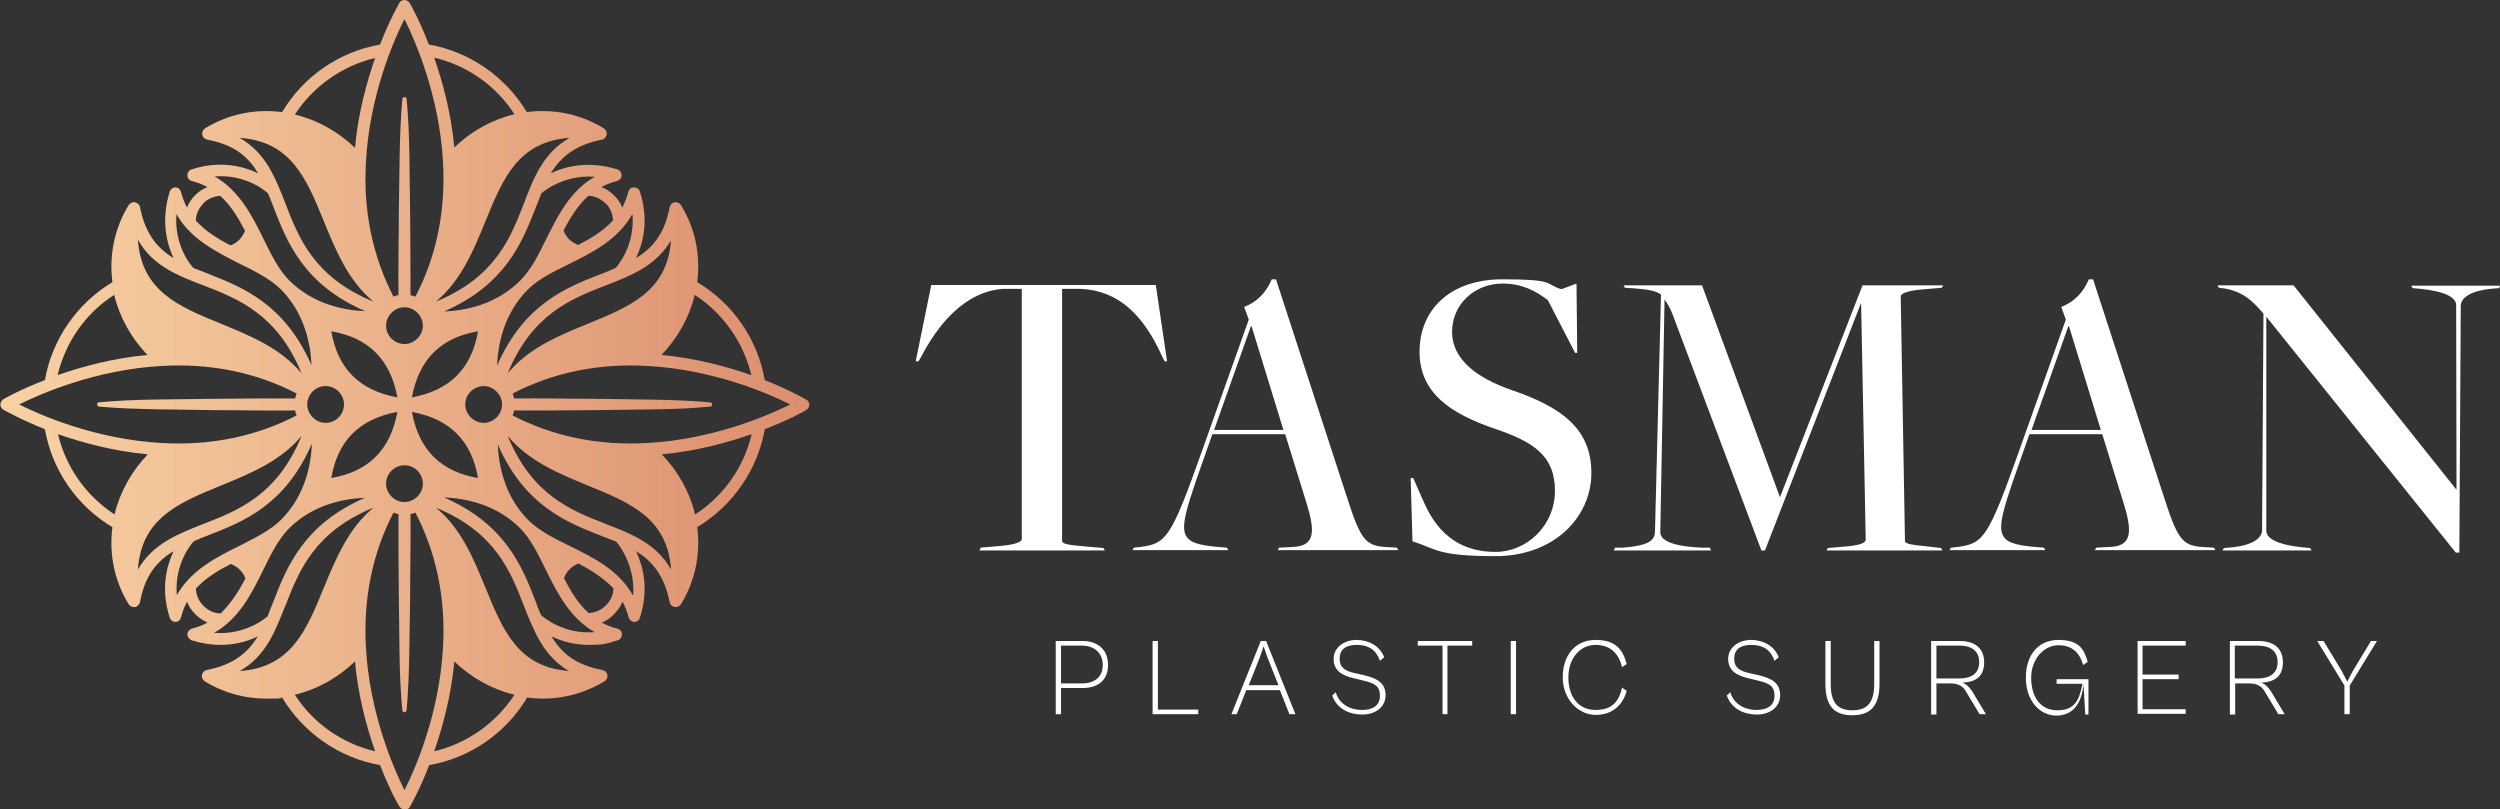
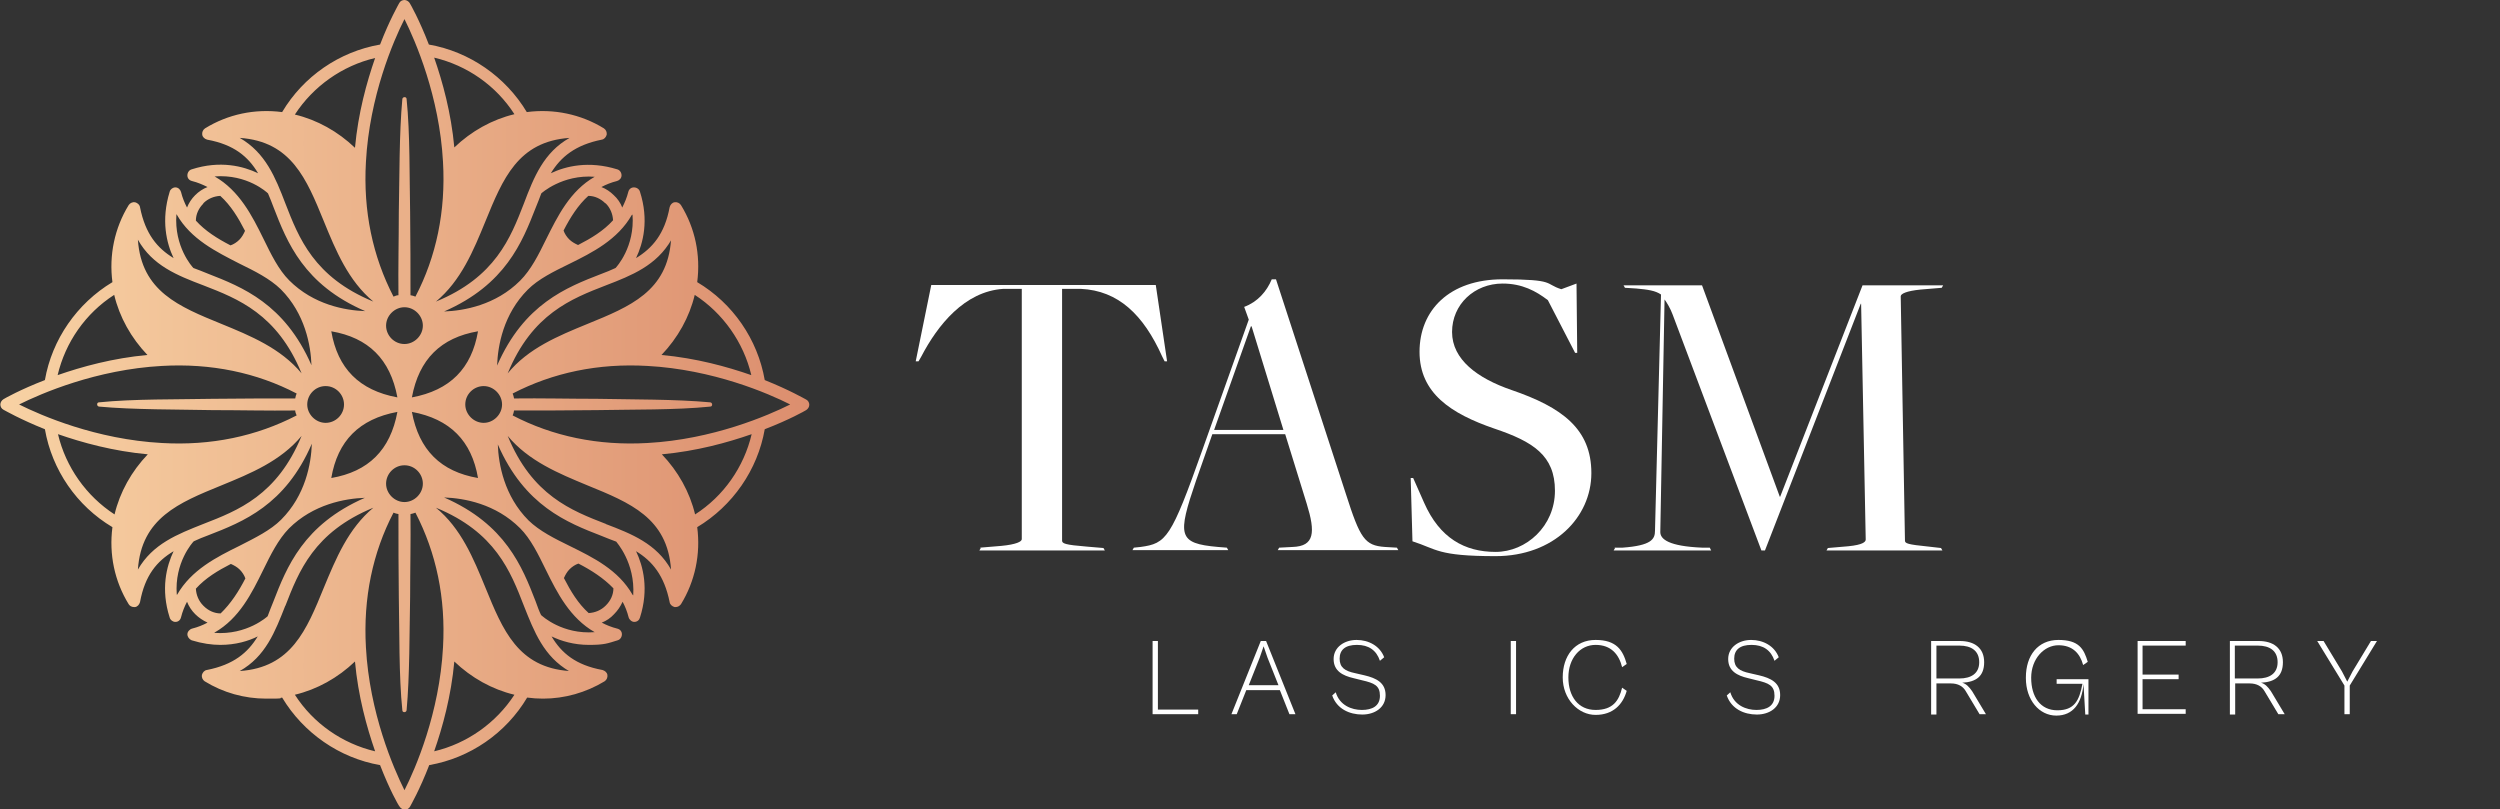
<svg xmlns="http://www.w3.org/2000/svg" version="1.1" viewBox="0 0 707.1 228.9">
  <rect x="0" y="0" width="707.1" height="228.9" fill="#333333" stroke="none" />
  <defs>
    <style>
      .st0 {
        fill: url(#linear-gradient);
      }

      .st1 {
        fill: #fff;
      }

      .st2 {
        display: none;
      }
    </style>
    <linearGradient id="linear-gradient" x1="0" y1="115.6" x2="228.9" y2="115.6" gradientTransform="translate(0 230) scale(1 -1)" gradientUnits="userSpaceOnUse">
      <stop offset="0" stop-color="#f8d2a4" />
      <stop offset="1" stop-color="#dc8e6e" />
    </linearGradient>
  </defs>
  <g id="Layer_3" class="st2">
    <rect x="-16" y="-17" width="776" height="267" />
  </g>
  <g id="Layer_2">
    <g id="Layer_1-2">
      <g>
-         <path class="st1" d="M298.6,202v-20.7h7.6c4,0,7.2,2.2,7.2,6.8s-3.2,6.5-7.2,6.5h-6.1v7.4h-1.5ZM300.1,182.6v10.7h5.9c3.2,0,5.9-1.5,5.9-5.2s-2.7-5.5-5.9-5.5h-5.9Z" />
        <path class="st1" d="M326,202v-20.7h1.5v19.4h11.4v1.3h-12.8Z" />
        <path class="st1" d="M348.3,202l8.3-20.7h1.5l8.3,20.7h-1.7l-2.7-6.8h-9.5l-2.7,6.8h-1.6,0ZM353.2,193.8h8.4l-3.1-7.8-1.1-3.2-1.1,3.2-3.1,7.8Z" />
        <path class="st1" d="M376.7,196.8l1.1-1c1.1,3.7,4.5,5,7.4,5s5.1-1.1,5.1-4-1.6-3.6-5.1-4.4l-2.4-.6c-3-.7-5.6-2-5.6-5.4s3.1-5.4,6.5-5.4,6.6,1.7,7.8,4.9l-1.2,1c-1-3-3.2-4.5-6.5-4.5s-4.9,1.4-4.9,3.9,1.5,3.5,4.4,4.1l2.6.6c3.4.8,6,2.1,6,5.6s-3,5.5-6.6,5.5-7.2-1.6-8.5-5.4h0Z" />
-         <path class="st1" d="M408,202v-19.4h-7v-1.3h15.4v1.3h-7v19.4h-1.5,0Z" />
        <path class="st1" d="M427.3,202v-20.7h1.5v20.7h-1.5Z" />
        <path class="st1" d="M442,191.6c0-6.1,3.4-10.6,9.3-10.6s7.7,2.9,8.8,6.8l-1.3.9c-.9-3.6-3.1-6.3-7.5-6.3s-7.7,3.8-7.7,9.2,2.8,9.2,7.7,9.2,6.6-2.6,7.5-6.3l1.3.9c-1.1,3.9-3.9,6.8-8.8,6.8s-9.3-4.5-9.3-10.6h0Z" />
        <path class="st1" d="M488.3,196.8l1.1-1c1.1,3.7,4.5,5,7.4,5s5.1-1.1,5.1-4-1.6-3.6-5.1-4.4l-2.4-.6c-3-.7-5.6-2-5.6-5.4s3.1-5.4,6.5-5.4,6.6,1.7,7.8,4.9l-1.2,1c-1-3-3.2-4.5-6.5-4.5s-4.9,1.4-4.9,3.9,1.5,3.5,4.4,4.1l2.6.6c3.4.8,6,2.1,6,5.6s-3,5.5-6.6,5.5-7.2-1.6-8.5-5.4h0Z" />
-         <path class="st1" d="M516.3,193.4v-12.1h1.5v12.1c0,5.2,1.8,7.5,6.1,7.5s6.2-2.2,6.2-7.5v-12.1h1.5v12.1c0,6.1-2.4,8.9-7.7,8.9s-7.6-2.8-7.6-8.9h0Z" />
        <path class="st1" d="M546.2,202v-20.7h8.1c4.2,0,6.9,2,6.9,6s-2.3,5.6-6.2,5.8c1.1.3,1.9,1.1,2.8,2.4l3.9,6.5h-1.8l-3.9-6.5c-.8-1.4-2.2-2.2-4.2-2.2h-4.1v8.8h-1.5ZM547.7,182.6v9.3h6.5c3.3,0,5.6-1.4,5.6-4.6s-2.2-4.7-5.6-4.7h-6.5,0Z" />
        <path class="st1" d="M573,191.6c0-6.2,3.4-10.6,9.2-10.6s7.2,2.5,8.3,6.2l-1.3.9c-.9-3.3-3-5.6-7-5.6s-7.7,3.8-7.7,9.2,2.6,9.2,7.4,9.2,6.2-2.7,7.1-7.5h-7.3v-1.3h9v10h-.9l-.5-8.6c-.5,5.4-2.9,8.9-7.7,8.9s-8.6-4.4-8.6-10.6h0Z" />
        <path class="st1" d="M604.6,202v-20.7h13.6v1.3h-12.2v8.2h10.2v1.3h-10.2v8.5h12.2v1.3h-13.6Z" />
        <path class="st1" d="M630.7,202v-20.7h8.1c4.2,0,6.9,2,6.9,6s-2.3,5.6-6.2,5.8c1.1.3,1.9,1.1,2.8,2.4l3.9,6.5h-1.8l-3.9-6.5c-.8-1.4-2.2-2.2-4.2-2.2h-4.1v8.8h-1.5ZM632.1,182.6v9.3h6.5c3.3,0,5.6-1.4,5.6-4.6s-2.2-4.7-5.6-4.7h-6.5,0Z" />
        <path class="st1" d="M663.1,202v-8.1l-7.7-12.6h1.8l5.2,8.6,1.5,2.9,1.5-2.9,5.2-8.6h1.7l-7.7,12.6v8.1h-1.5Z" />
      </g>
      <g>
        <path class="st1" d="M277.2,154.9l6-.5c4.2-.4,5.8-1.2,5.8-1.9v-70.8h-5.2c-11,.7-18.6,10.3-23.2,19.1l-.8,1.4h-.8l4.4-21.6h63.5l3.2,21.6h-.7l-.7-1.4c-5.3-11.8-12.4-18.6-23-19.1h-5.3v71.2c0,.8.7,1.2,7,1.7l4.7.4.4.7h-35.5l.4-.7h0Z" />
        <path class="st1" d="M342.9,122.8l-4.6,13.1c-5.3,15.6-5.2,17.8,6.2,18.8l2.5.2.4.7h-27.1l.4-.7,1.9-.2c7.3-1,8.6-2.4,17.5-27.5l13.1-36.8-1.3-3.6c3.8-1.4,6.4-4.4,7.8-7.8h1.2l19.8,60.8c4,12.5,5.3,14.5,11,14.9l3.4.2.4.7h-34.1l.4-.7,3.8-.2c6.2-.2,6.5-4.1,4-12.2l-6.1-19.7h-20.5,0ZM363,121.6l-9-29.3h-.2l-10.4,29.3h19.7Z" />
        <path class="st1" d="M399.5,153.1l-.5-17.9h.7l3.1,7c4.4,10,11.5,13.9,20.2,13.9s16.8-7.3,16.8-17.3-6.2-13.9-17.2-17.6c-12.2-4.2-21.1-10-21.1-21.7s8.4-20.5,23.5-20.5,11.8,1.3,16.6,2.8l4.3-1.6.2,19.6h-.6l-7.7-14.9c-3.4-2.6-7.3-4.7-12.8-4.7-8,0-14.3,5.9-14.3,13.7s7.2,13.1,16.8,16.4c14.3,4.9,22.6,11,22.6,23.5s-10.6,23.5-27.1,23.5-16.6-2-23.5-4.2h0Z" />
        <path class="st1" d="M456.6,154.9h2.3c8.2-.6,9.2-2.4,9.2-4.8l1.7-66.8c-1.6-1.1-3.7-1.4-7-1.7l-3.2-.2-.4-.7h22.2l22,59.8h.1l23.3-59.8h22.8l-.4.7-6,.5c-4,.4-5.6,1.2-5.6,1.9l1.2,69.1c0,.8.7,1.1,6.7,1.7l3.5.4.4.7h-32.8l.4-.7,5.8-.5c4-.4,4.9-1.2,4.9-1.9l-1.3-66.7h-.1l-27.1,69.8h-1l-25.1-66.7c-.6-1.7-1.7-3.5-2.3-4.3l-1.2,65.8c0,2,2.4,4,11.8,4.4h2.2c0,.1.4.8.4.8h-27.6l.4-.7h0Z" />
-         <path class="st1" d="M574,122.8l-4.6,13.1c-5.3,15.6-5.2,17.8,6.2,18.8l2.5.2.4.7h-27.1l.4-.7,1.9-.2c7.3-1,8.6-2.4,17.5-27.5l13.1-36.8-1.3-3.6c3.8-1.4,6.4-4.4,7.8-7.8h1.2l19.8,60.8c4,12.5,5.3,14.5,11,14.9l3.4.2.4.7h-34.1l.4-.7,3.8-.2c6.2-.2,6.5-4.1,4-12.2l-6.1-19.7h-20.5,0ZM594.2,121.6l-9-29.3h-.2l-10.4,29.3h19.7Z" />
-         <path class="st1" d="M641.1,89.7h-.1v60.5c.1,2,2.8,3.8,10.1,4.6l2.3.2.4.7h-25.2l.4-.7,2.4-.2c5.2-.5,8.4-2.4,8.4-4.8l.4-61.3c-1.8-1.9-4.7-6.1-11-7.1l-1.6-.2-.4-.7h21.5l46,57.7h.1c0-.1-.1-52.1-.1-52.1,0-2-2.6-3.8-10-4.6l-2.3-.2-.4-.7h25.2l-.4.7-2.4.2c-5.2.5-8.4,2.4-8.4,4.8l-.4,69.8h-1s-53.5-66.6-53.5-66.6Z" />
      </g>
      <path class="st0" d="M228,113c-.4-.2-4.7-2.7-11.7-5.5-2-11.5-9-21.7-19.1-27.7,1-7.7-.6-15.3-4.6-21.8-.4-.6-1.1-.9-1.8-.8s-1.2.7-1.4,1.4c-1.4,7.6-4.9,11.6-9.5,14.4,2-4.2,3.7-10.7,1.1-18.8-.2-.7-.9-1.2-1.7-1.2-.8,0-1.4.5-1.6,1.3-.4,1.6-1,3-1.7,4.4-.5-1.3-1.3-2.5-2.4-3.5h0c-1-1-2.2-1.8-3.5-2.3,1.3-.7,2.8-1.3,4.4-1.7.7-.2,1.3-.8,1.3-1.6,0-.8-.5-1.5-1.2-1.7-8.1-2.5-14.6-.9-18.8,1.1,2.8-4.6,6.9-8,14.4-9.5.7-.1,1.2-.7,1.4-1.4.1-.7-.2-1.4-.8-1.8-6.5-4-14.2-5.6-21.8-4.6-6-10-16.2-17.1-27.7-19.1-2.7-7-5.2-11.4-5.4-11.7-.3-.5-.9-.9-1.5-.9s-1.2.3-1.5.9c-.2.4-2.7,4.7-5.4,11.7-11.5,2-21.7,9-27.7,19.1-7.7-1-15.3.6-21.8,4.6-.6.4-.9,1.1-.8,1.8.1.7.7,1.2,1.4,1.4,7.6,1.4,11.6,4.8,14.4,9.5-4.2-2-10.7-3.7-18.8-1.1-.7.2-1.2.9-1.2,1.7s.5,1.4,1.3,1.6c1.6.4,3,1,4.4,1.7-1.3.5-2.5,1.3-3.5,2.3-1,1-1.8,2.2-2.3,3.5-.7-1.3-1.3-2.8-1.7-4.4-.2-.7-.8-1.3-1.6-1.3h0c-.7,0-1.4.5-1.6,1.2-2.5,8.1-.9,14.6,1.1,18.8-4.6-2.8-8-6.8-9.5-14.4-.1-.7-.7-1.2-1.4-1.4-.7-.1-1.4.2-1.8.8-4,6.5-5.6,14.2-4.6,21.8-10,6-17.1,16.2-19.1,27.7-7,2.7-11.4,5.2-11.7,5.4-.5.3-.9.9-.9,1.5s.3,1.2.9,1.5c.4.2,4.7,2.7,11.7,5.5,2,11.5,9,21.7,19.1,27.7-1,7.7.6,15.3,4.6,21.8.3.5.9.8,1.5.8s.2,0,.3,0c.7-.1,1.2-.7,1.4-1.4,1.4-7.6,4.8-11.6,9.5-14.4-2,4.2-3.7,10.7-1.1,18.8.2.7.9,1.2,1.6,1.2h0c.8,0,1.4-.5,1.6-1.3.4-1.6,1-3.1,1.7-4.4.5,1.3,1.3,2.5,2.3,3.5l.8-.8-.8.8c1,1,2.2,1.8,3.5,2.4-1.3.7-2.8,1.3-4.4,1.7-.7.2-1.3.9-1.3,1.6s.5,1.4,1.2,1.7c2.9.9,5.7,1.3,8.1,1.3,4.4,0,8-1.1,10.6-2.4-2.8,4.6-6.8,8-14.4,9.5-.7.1-1.2.7-1.4,1.4-.1.7.2,1.4.8,1.8,5.2,3.2,11.2,4.9,17.4,4.9s3-.1,4.5-.3c6,10,16.2,17.1,27.7,19.1,2.7,7,5.2,11.4,5.5,11.7.3.5.9.9,1.5.9s1.2-.3,1.5-.9c.2-.4,2.7-4.7,5.4-11.7,11.5-2,21.7-9,27.7-19.1,1.5.2,3,.3,4.5.3,6.1,0,12.1-1.7,17.4-4.9.6-.4.9-1.1.8-1.8-.1-.7-.7-1.2-1.4-1.4-7.6-1.4-11.6-4.8-14.4-9.5,2.7,1.3,6.3,2.4,10.6,2.4s5.2-.4,8.1-1.3c.7-.2,1.2-.9,1.2-1.7s-.5-1.4-1.3-1.6c-1.6-.4-3.1-1-4.4-1.7,1.3-.5,2.5-1.3,3.5-2.4h0c1-1,1.8-2.2,2.4-3.5.7,1.3,1.3,2.8,1.7,4.4.2.7.9,1.3,1.6,1.3h0c.8,0,1.4-.5,1.6-1.2,2.6-8.1.9-14.6-1.1-18.8,4.6,2.8,8,6.9,9.5,14.4.1.7.7,1.2,1.4,1.4.1,0,.2,0,.3,0,.6,0,1.1-.3,1.5-.8,4-6.5,5.6-14.2,4.6-21.8,10-6,17.1-16.2,19.1-27.7,7-2.7,11.4-5.2,11.7-5.4.5-.3.9-.9.9-1.5s-.3-1.2-.9-1.5h0ZM212.5,106.1c-6.9-2.4-15.6-4.8-25.4-5.7,4.6-4.8,7.9-10.7,9.4-17,8,5.2,13.8,13.4,16,22.7h0ZM189.8,67.8c-1,14.6-11.6,18.9-23.6,23.8-8.3,3.4-16.8,6.9-22.6,14,6.9-16.8,18-21.1,27.8-24.9,7.3-2.8,14.3-5.6,18.5-12.9h0ZM178.9,60.7c.7,9.1-4.5,14.8-4.8,15.1h0c-1.3.6-2.7,1.2-4.1,1.7-9.8,3.8-21.8,8.5-29.4,25.9.2-5.7,1.8-14.6,8.7-21.5h0s0,0,0,0c3-3,7.3-5.1,11.8-7.3,6.5-3.2,13.6-6.8,17.6-13.8h0ZM116.5,116.5c10.8,2,16.9,8.2,18.7,18.7-10.5-1.8-16.7-7.9-18.7-18.7ZM93.7,135.2c1.8-10.5,7.9-16.7,18.7-18.7-2,10.8-8.2,16.9-18.7,18.7ZM112.4,112.4c-10.8-2-16.9-8.2-18.7-18.7,10.5,1.8,16.7,7.9,18.7,18.7ZM135.2,93.7c-1.8,10.5-7.9,16.7-18.7,18.7,2-10.8,8.2-16.9,18.7-18.7ZM114.4,97.3c-2.9,0-5.2-2.4-5.2-5.2s2.4-5.2,5.2-5.2,5.2,2.4,5.2,5.2-2.4,5.2-5.2,5.2ZM97.3,114.4c0,2.9-2.4,5.2-5.2,5.2s-5.2-2.4-5.2-5.2,2.3-5.2,5.2-5.2,5.2,2.4,5.2,5.2ZM114.4,131.6c2.9,0,5.2,2.4,5.2,5.2s-2.4,5.2-5.2,5.2-5.2-2.4-5.2-5.2,2.3-5.2,5.2-5.2ZM131.6,114.4c0-2.9,2.4-5.2,5.2-5.2s5.2,2.4,5.2,5.2-2.4,5.2-5.2,5.2-5.2-2.4-5.2-5.2ZM171.3,57.5c1.3,1.3,2,3,2.1,4.8-2.7,3-6.2,5.1-9.9,7-.9-.4-1.8-.9-2.5-1.6l-1,1,1-1c-.7-.7-1.3-1.6-1.6-2.5,1.9-3.7,4.1-7.2,7-9.8,1.8,0,3.5.8,4.8,2.1h0ZM168.2,50c-7,4-10.5,11.2-13.7,17.6-2.2,4.5-4.3,8.7-7.4,11.8,0,0,0,0,0,0,0,0,0,0,0,0-6.9,6.9-15.9,8.5-21.5,8.7,17.4-7.6,22.1-19.6,25.9-29.3.6-1.4,1.1-2.8,1.6-4.1h0c0,0,5.9-5.4,15.1-4.7h0ZM148.2,57.5c-3.8,9.8-8.1,20.9-24.9,27.8,7.1-5.9,10.6-14.4,14-22.7,4.9-12,9.2-22.6,23.8-23.6-7.3,4.1-10.1,11.1-12.9,18.5h0ZM145.5,32.3c-6.3,1.5-12.2,4.8-17,9.4-.9-9.8-3.3-18.5-5.7-25.4,9.3,2.2,17.5,7.9,22.7,16ZM114.4,5.4c3.1,6.2,9.9,21.9,10.9,40.4.8,13.9-1.9,26.8-7.8,38.1-.4-.2-.9-.3-1.4-.4,0-7.7,0-15.8-.1-23.4-.2-9.7,0-22.4-1-32.1,0-.7-1.1-.7-1.2,0-.9,9.7-.8,22.3-1,32.1,0,7.6-.2,15.8-.1,23.4-.5,0-.9.2-1.4.4-5.9-11.4-8.6-24.2-7.8-38.1,1-18.6,7.8-34.3,10.9-40.4ZM106.1,16.4c-2.4,6.9-4.8,15.6-5.7,25.4-4.8-4.6-10.7-7.9-17-9.4,5.2-8,13.4-13.8,22.7-16ZM67.8,39c14.6,1,18.9,11.6,23.8,23.6,3.4,8.3,6.9,16.8,14,22.7-16.8-6.9-21.1-18-24.9-27.8-2.8-7.3-5.6-14.3-12.9-18.5h0ZM75.8,54.7h0c.5,1.2,1.1,2.6,1.6,4,3.8,9.8,8.5,21.8,25.9,29.3-5.7-.2-14.6-1.8-21.5-8.7h0s0,0,0,0c-3-3-5.1-7.3-7.3-11.8-3.2-6.5-6.8-13.6-13.8-17.6,9.2-.7,14.8,4.5,15.1,4.8h0ZM57.5,57.5h0c1.3-1.3,3-2,4.8-2.1,3,2.7,5.1,6.2,7,9.9-.4.9-.9,1.8-1.6,2.5h0c-.7.7-1.6,1.3-2.5,1.6-3.7-1.9-7.2-4.1-9.8-7,0-1.8.8-3.5,2.1-4.8h0ZM50,60.7c4,7,11.2,10.5,17.6,13.8,4.5,2.2,8.7,4.3,11.8,7.3h0s0,0,0,0c6.9,6.9,8.5,15.9,8.7,21.5-7.6-17.4-19.6-22.1-29.3-25.9-1.4-.6-2.8-1.1-4.1-1.6h0c-.3-.3-5.5-6-4.8-15.2h0ZM57.5,80.7c9.8,3.8,20.9,8.1,27.8,24.9-5.9-7.1-14.4-10.6-22.7-14-12-4.9-22.6-9.2-23.6-23.8,4.1,7.3,11.1,10.1,18.5,12.9h0ZM32.3,83.4c1.5,6.3,4.8,12.2,9.4,17-9.8.9-18.5,3.3-25.4,5.7,2.2-9.3,7.9-17.5,16-22.7ZM5.4,114.4c6.2-3.1,21.9-9.9,40.4-10.9,13.9-.8,26.8,1.9,38.1,7.8-.2.4-.3.9-.4,1.4-7.7,0-15.8,0-23.4.1-9.7.2-22.4,0-32.1,1-.7,0-.7,1.1,0,1.2,9.7.9,22.3.8,32.1,1,7.6,0,15.8.2,23.4.1,0,.5.2.9.4,1.4-11.4,5.9-24.2,8.6-38.1,7.8-18.6-1-34.2-7.8-40.4-10.9ZM16.4,122.8c6.9,2.4,15.6,4.8,25.4,5.7-4.6,4.8-7.9,10.7-9.4,17-8-5.2-13.8-13.4-16-22.7ZM39,161.1c1-14.6,11.6-18.9,23.6-23.8,8.3-3.4,16.8-6.9,22.7-14-6.9,16.8-18,21.1-27.8,24.9-7.3,2.9-14.3,5.6-18.5,12.9h0ZM50,168.2c-.7-9.1,4.5-14.8,4.8-15.1h0c1.3-.6,2.7-1.2,4.1-1.7,9.8-3.8,21.8-8.5,29.3-25.9-.2,5.7-1.8,14.6-8.7,21.5,0,0,0,0,0,0,0,0,0,0,0,0-3,3-7.3,5.1-11.8,7.4-6.5,3.2-13.6,6.8-17.6,13.8h0ZM57.5,171.3c-1.3-1.3-2-3-2.1-4.8,2.7-3,6.2-5.1,9.9-7,.9.4,1.8.9,2.5,1.6l1-1-1,1c.7.7,1.3,1.6,1.6,2.5-1.9,3.7-4.1,7.1-7,9.9-1.8,0-3.5-.8-4.8-2.1h0ZM60.7,178.9c7-4,10.5-11.1,13.7-17.6,2.2-4.5,4.3-8.7,7.3-11.8,0,0,0,0,0,0,0,0,0,0,0,0,6.9-6.9,15.9-8.5,21.5-8.7-17.4,7.6-22.1,19.6-25.9,29.4-.6,1.4-1.1,2.8-1.6,4.1h0c0,0-5.8,5.4-15.1,4.7h0ZM80.7,171.4c3.8-9.8,8.1-20.9,24.9-27.8-7.1,5.9-10.6,14.4-14,22.6-4.9,12-9.2,22.6-23.8,23.6,7.3-4.1,10-11.1,12.9-18.5h0ZM83.4,196.5c6.3-1.5,12.2-4.8,17-9.4.9,9.8,3.3,18.5,5.7,25.4-9.3-2.2-17.5-7.9-22.7-16h0ZM114.4,223.5c-3.1-6.2-9.9-21.9-10.9-40.4-.8-13.9,1.9-26.8,7.8-38.1.4.2.9.3,1.4.4,0,7.6,0,15.8.1,23.4.2,9.7,0,22.4,1,32.1,0,.7,1.1.7,1.2,0,.9-9.7.8-22.3,1-32.1,0-7.6.2-15.8.1-23.4.5-.1.9-.2,1.4-.4,5.9,11.4,8.6,24.2,7.8,38.1-1,18.6-7.8,34.3-10.9,40.4ZM122.8,212.5c2.4-6.9,4.8-15.6,5.7-25.4,4.8,4.6,10.7,7.9,17,9.4-5.2,8-13.4,13.8-22.7,16h0ZM161.1,189.8c-14.6-1-18.9-11.6-23.8-23.6-3.4-8.3-6.9-16.8-14-22.6,16.8,6.9,21.1,18,24.9,27.8,2.9,7.3,5.6,14.3,12.9,18.5h0ZM153.1,174.1h0c-.6-1.2-1.1-2.6-1.6-4-3.8-9.8-8.5-21.8-25.9-29.4,5.7.2,14.6,1.8,21.5,8.7h0s0,0,0,0c3,3,5.1,7.3,7.3,11.8,3.2,6.5,6.8,13.6,13.8,17.6-9.1.7-14.8-4.5-15.1-4.8h0ZM171.3,171.3c-1.3,1.3-3,2-4.8,2.1-3-2.7-5.1-6.2-7-9.9.4-.9.9-1.8,1.6-2.5h0c.7-.7,1.6-1.3,2.5-1.6,3.7,1.9,7.1,4.1,9.9,7,0,1.8-.8,3.5-2.1,4.8h0ZM178.9,168.2c-4-7-11.1-10.5-17.6-13.7-4.5-2.2-8.7-4.3-11.8-7.3h0s0,0,0,0c-6.9-6.9-8.5-15.9-8.7-21.5,7.6,17.4,19.6,22.1,29.4,25.9,1.4.6,2.8,1.1,4.1,1.6h0c0,.1,5.4,5.9,4.8,15.2h0ZM171.4,148.2c-9.8-3.8-20.9-8.1-27.8-24.9,5.9,7.1,14.4,10.6,22.6,14,12,4.9,22.6,9.2,23.6,23.8-4.1-7.3-11.1-10.1-18.5-12.9h0ZM196.6,145.5c-1.5-6.3-4.8-12.2-9.4-17,9.8-.9,18.5-3.3,25.4-5.7-2.2,9.3-7.9,17.5-16,22.7h0ZM183.1,125.3c-13.9.8-26.8-1.9-38.1-7.8.2-.4.3-.9.4-1.4,7.6,0,15.8,0,23.4-.1,9.7-.2,22.4,0,32.1-1,.7,0,.7-1.1,0-1.2-9.7-.9-22.3-.8-32.1-1-7.6,0-15.8-.2-23.4-.1-.1-.5-.2-.9-.4-1.4,11.4-5.9,24.2-8.6,38.1-7.8,18.6,1,34.3,7.8,40.4,10.9-6.2,3.1-21.9,9.9-40.4,10.9Z" />
    </g>
  </g>
</svg>